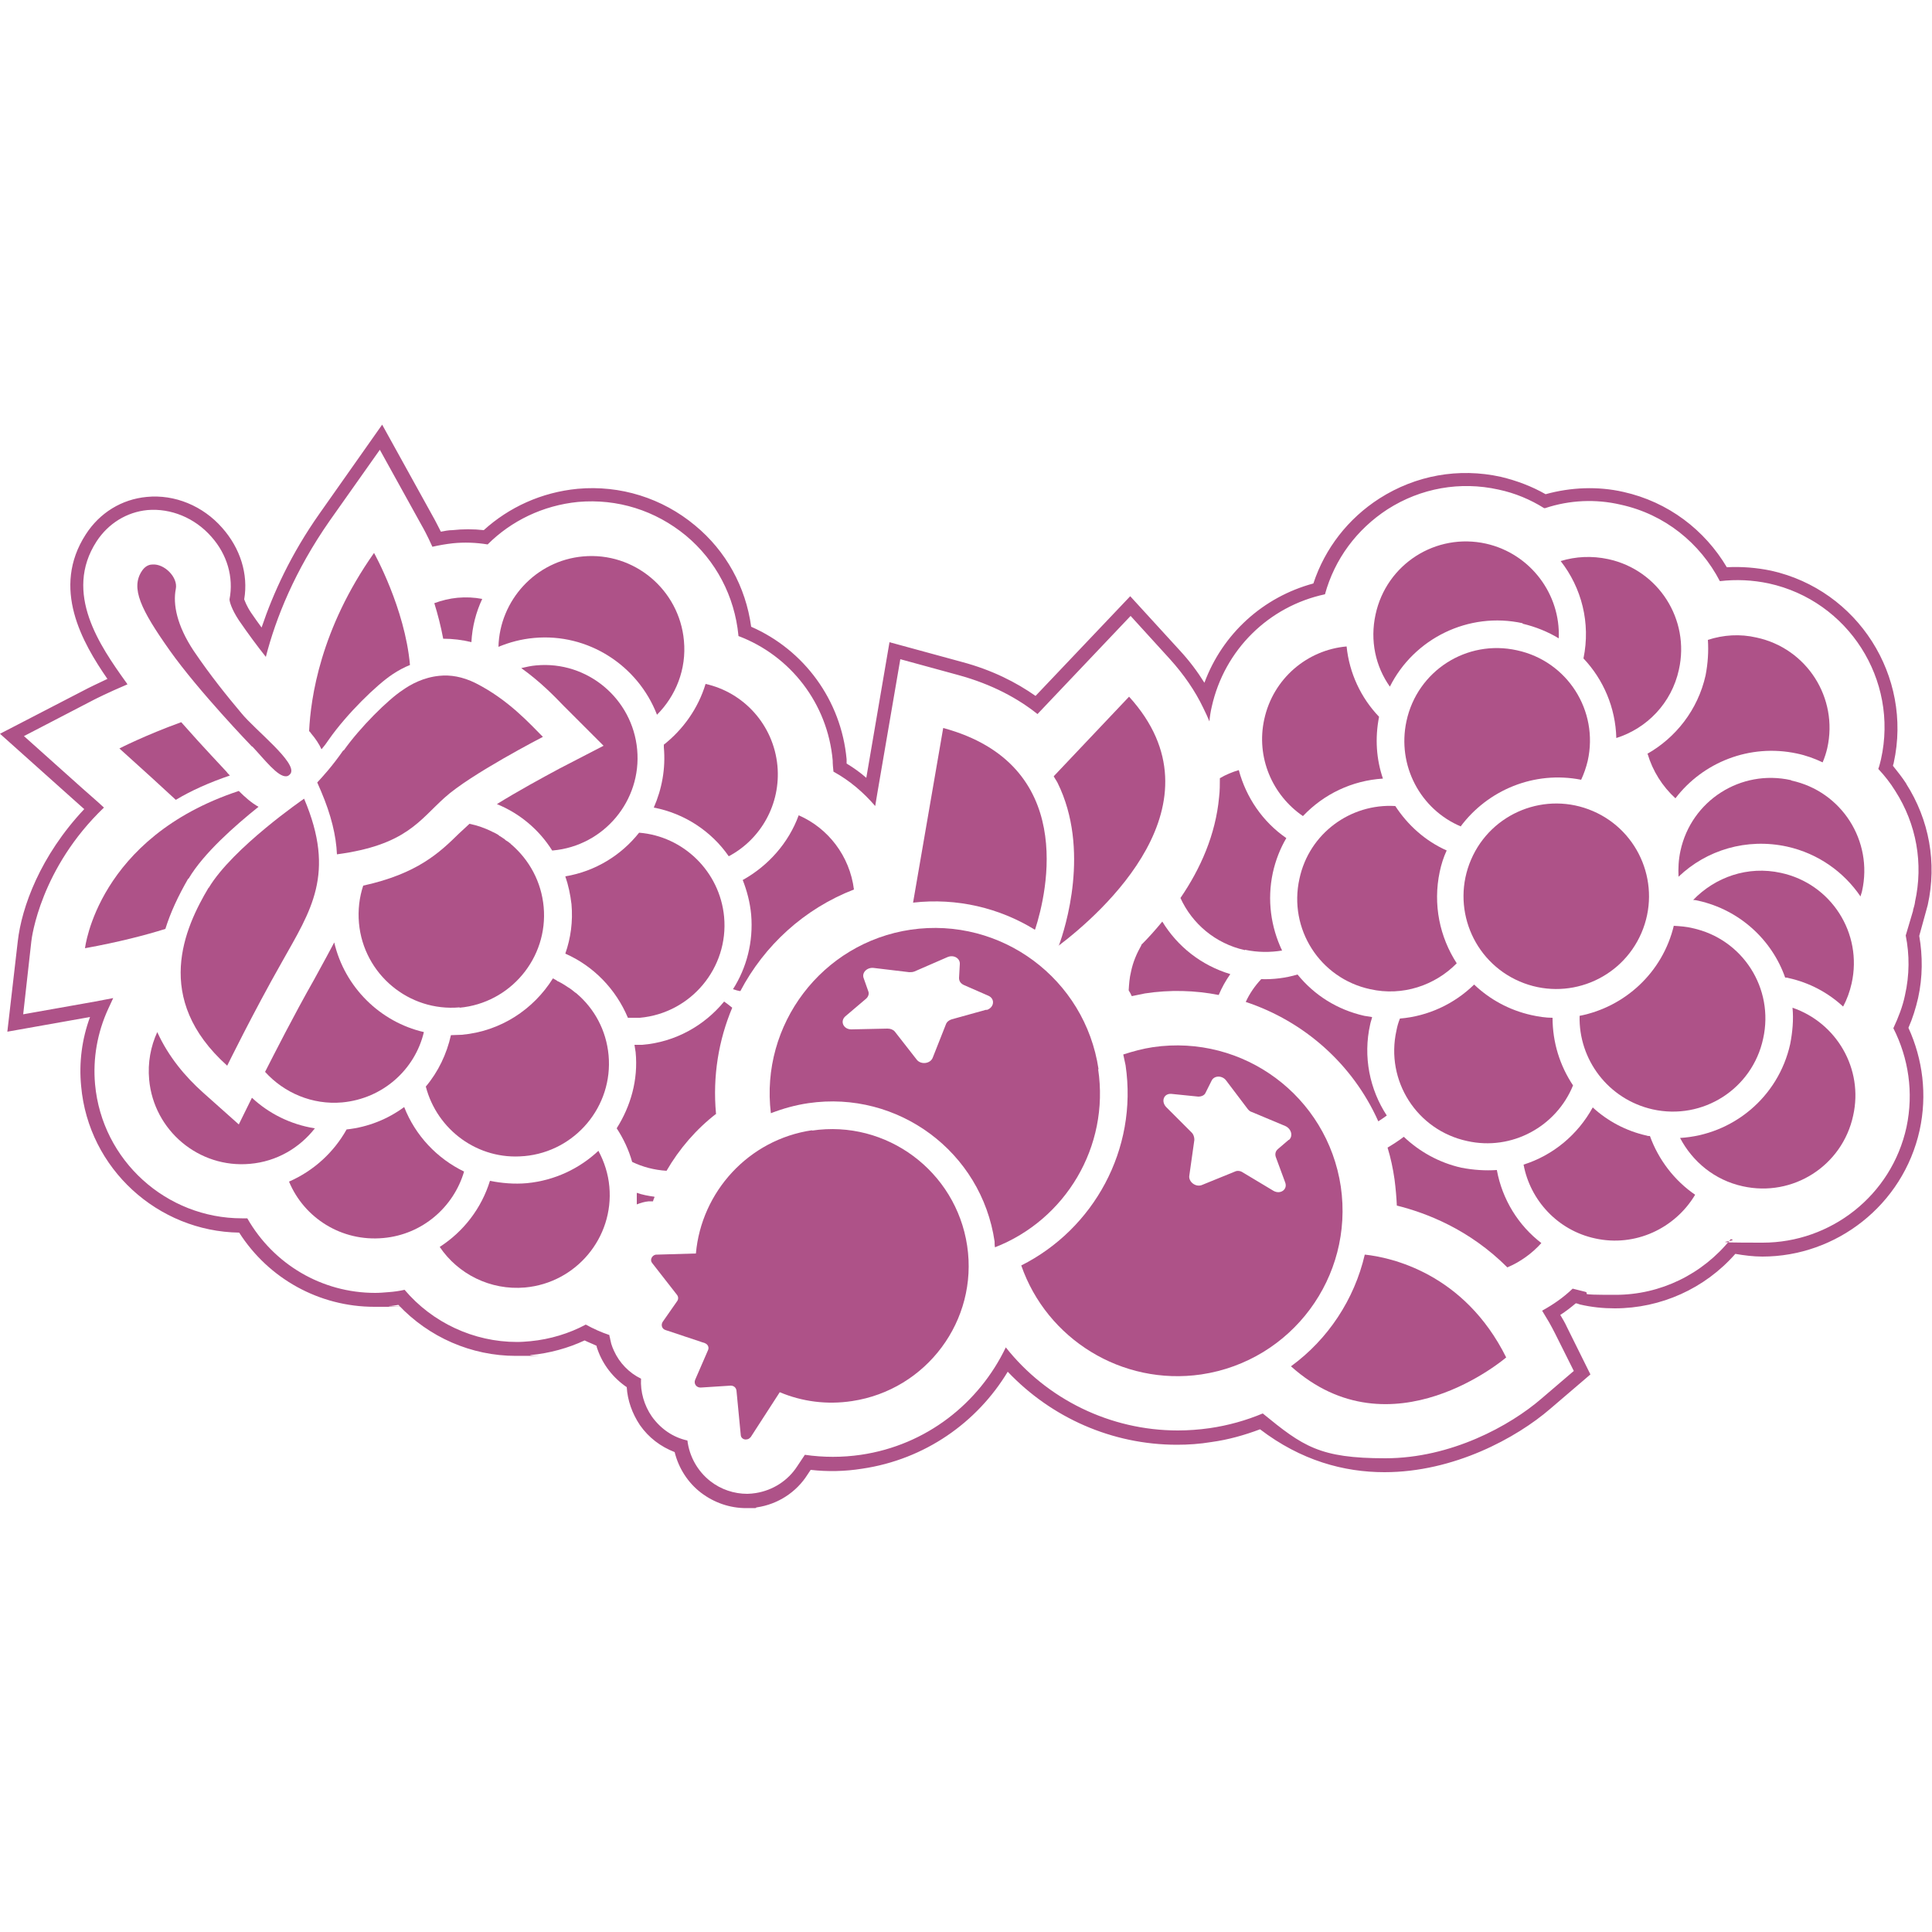
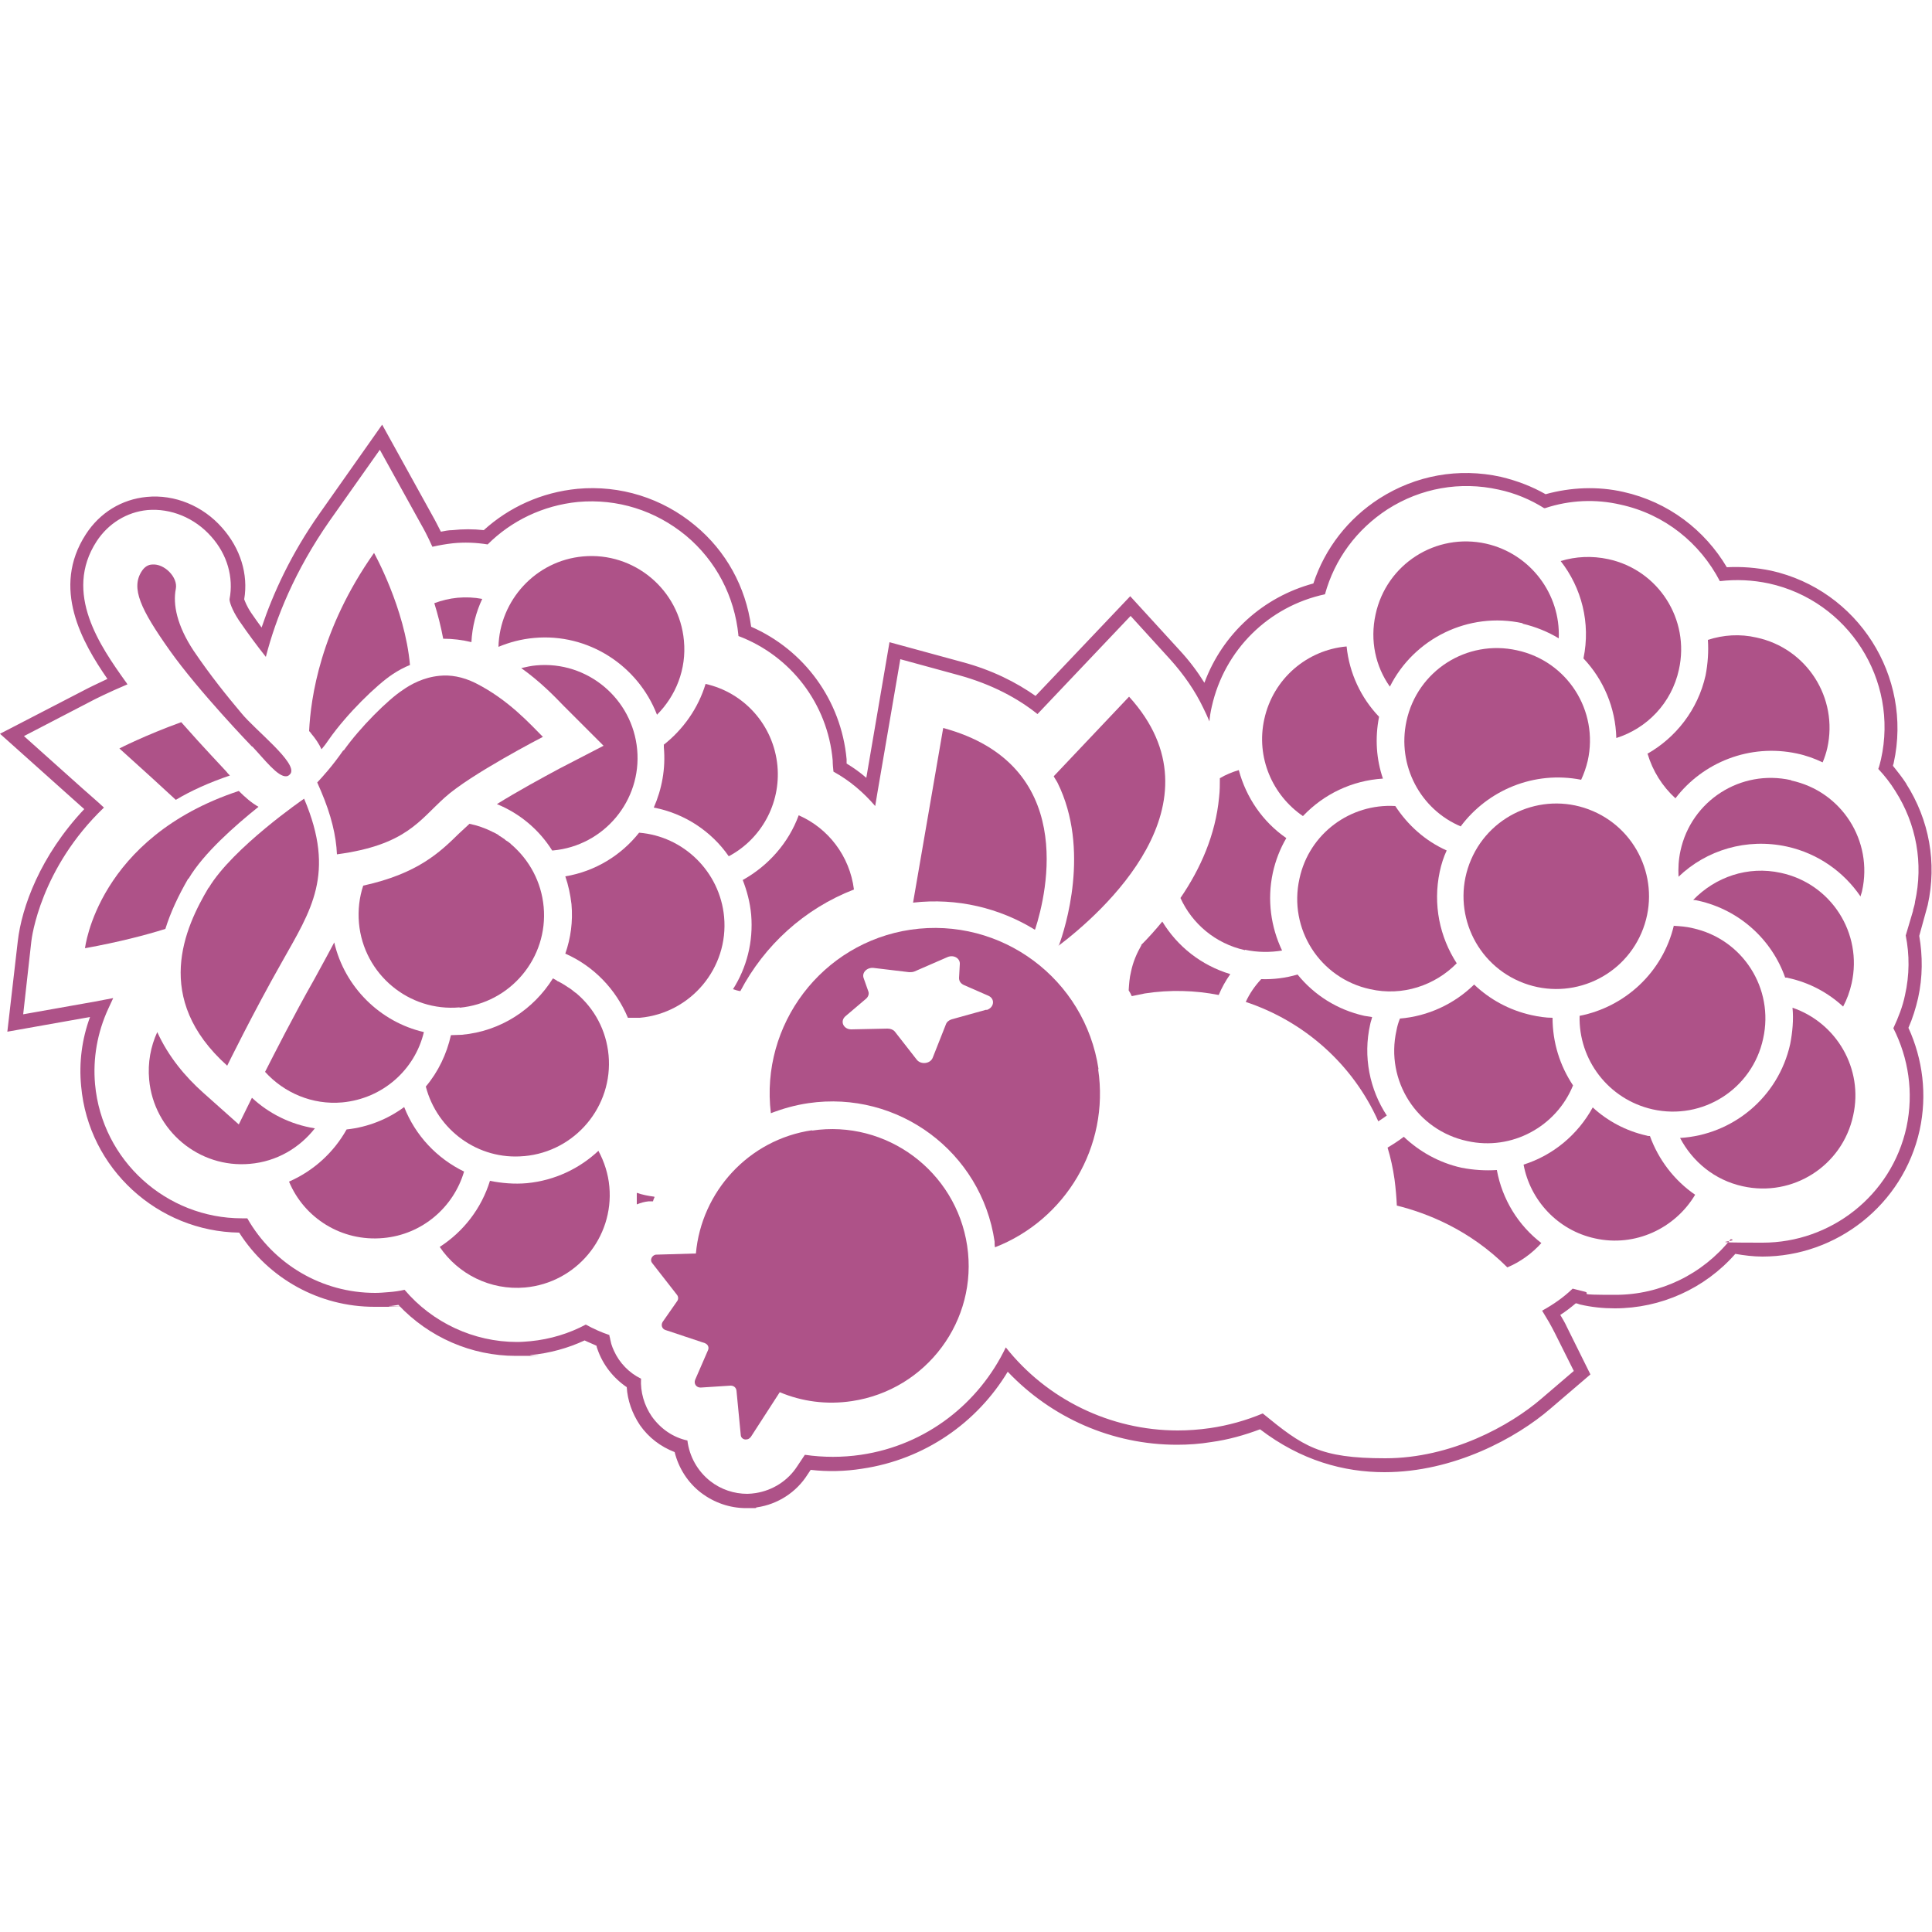
<svg xmlns="http://www.w3.org/2000/svg" viewBox="0 0 500 500" version="1.1">
  <defs>
    <style>
      .cls-1, .cls-2 {
        fill: #ae5288;
      }

      .cls-3 {
        fill: #fff;
      }

      .cls-4 {
        fill: #525352;
      }

      .cls-5 {
        fill: #00a651;
      }

      .cls-2, .cls-6 {
        display: none;
      }

      .cls-7 {
        fill: #ae1f25;
      }
    </style>
  </defs>
  <g>
    <g id="Layer_1">
      <g class="cls-6" id="Layer_1-2">
        <g>
          <circle r="72.9" cy="250.1" cx="249.3" class="cls-7" />
          <rect ry="18" rx="18" height="81.8" width="81.8" y="209.3" x="208.4" class="cls-3" />
          <g>
            <path d="M247,266c-3.6,0-6.9-.8-9.9-2.4-3-1.6-5.4-3.9-7.2-6.9-1.8-3-2.7-6.4-2.7-10.2s.8-6.8,2.5-9.7c1.7-3,4-5.4,7.1-7.2,3-1.8,6.5-2.7,10.3-2.7s7,.8,10,2.4c3,1.6,5.4,3.9,7.2,6.9,1.8,3,2.7,6.4,2.7,10.2s-.8,6.8-2.5,9.7c-1.7,3-4,5.4-7.1,7.2-3.1,1.8-6.5,2.7-10.3,2.7h0ZM247,259.3c2.5,0,4.7-.5,6.7-1.6,2-1.1,3.6-2.6,4.8-4.6,1.2-2,1.8-4.2,1.8-6.7s-.5-4.5-1.6-6.5c-1.1-1.9-2.7-3.5-4.7-4.7-2-1.2-4.4-1.7-7-1.7s-4.7.5-6.7,1.6c-2,1.1-3.6,2.6-4.8,4.5-1.2,2-1.8,4.2-1.8,6.8s.5,4.5,1.6,6.5c1.1,1.9,2.6,3.5,4.7,4.7,2,1.2,4.3,1.7,7,1.7h0Z" class="cls-7" />
            <path d="M264.2,273.5v-1.7c1.2-1.1,2.2-2.1,2.9-2.9.7-.8,1.2-1.5,1.5-2,.3-.5.4-1,.4-1.5s-.2-.9-.5-1.2-.7-.4-1.2-.4-1,.1-1.4.3c-.5.2-.9.5-1.3,1l-.4-1.8c.4-.4.9-.7,1.5-1,.6-.2,1.2-.3,1.9-.3,1.1,0,1.9.3,2.6.9.6.6,1,1.3,1,2.3s-.2,1.5-.5,2.2c-.4.7-1,1.6-1.8,2.5-.3.4-.9,1-1.7,1.7h4.4v1.9h-7.3Z" class="cls-7" />
          </g>
        </g>
      </g>
      <g class="cls-6" id="Green_Apple">
        <rect height="500" width="500" class="cls-5" />
        <g>
          <path d="M430.7,134.9c19.1-30.1,27.5-61.9,29.1-84.7l2.9-43.6-43.7,2c-81.5,3.7-127,36.1-152.3,70.4-3.1-7-6.2-13.8-9.4-19.9C244.3,34.1,226.6,0,188.8,0s-3.8,0-5.7.3c-14.8,1.5-27.8,9.4-35.6,21.7-8.7,13.6-10.2,31.3-4,47.3,2.6,6.9,6.5,12.9,11.3,17.8-10.4,1.5-20.7,4.3-30.7,8.6C50.7,127.1-3.7,223.9,32.1,331.3c22.7,68.1,98.7,165.2,170.8,168.6,1.4,0,2.8.1,4.1.1,15.8,0,30.4-4.4,43.1-12.6,13.8,8.9,29.8,13.3,47.2,12.5,72.2-3.4,148.1-100.5,170.8-168.6,23.6-70.8,8.3-146.6-37.5-196.5h0ZM460.8,328.9c-22,66-94.9,160-163.8,163.2-11.8.6-29.9-1.3-46.8-14-15.3,11.4-31.5,14.1-43.2,14.1s-2.5,0-3.6,0c-68.9-3.3-141.8-97.3-163.8-163.2C5.1,225.7,57.1,132.9,127.1,102.9c17-7.3,35-10.2,53.3-8.8-.8-.7-1.4-1.1-1.8-1.3-12.6-3.5-22.7-13.1-27.8-26.3-5.3-13.7-4.1-28.8,3.3-40.3,6.6-10.3,17.4-16.9,29.8-18.1,1.6-.2,3.3-.2,4.9-.2,33.1,0,49.6,31.7,61.6,54.8,5.1,9.9,10.2,21.5,14.8,32.8,22.3-36.8,66.5-75,154.2-79.1l34.9-1.6-2.4,34.9c-1.6,23.1-10.5,55.9-31.2,86.1,47.2,47.6,63.4,122.9,40,193.1h0Z" class="cls-3" />
          <g>
            <g>
              <path d="M187.1,62.8c9.3,2.6,20,10.9,29,27.3,9,16.3,15.4,31.4,20.8,44.1,5.3,12.5,11.2,44.3,18.9,44.3s.2,0,.3,0c1.3-.1,2.2-.7,2.8-1.6,2.7-4.3-3-16.5-6.7-27.1,0,0-15.1-45-29.5-72.7-13.7-26.3-22.2-38-33.9-38s-1.2,0-1.8,0c-3.1.3-5.3,1.8-6.6,3.8-4,6.2-.3,17.9,6.7,19.8,0,0,0,0,0,0Z" class="cls-4" />
              <path d="M388.6,148.6c-21.4,21.6-53.3,41-100.9,47-10.3,1.6-22.7,2.6-37.6,2.6-103.3,0-86.4-45.3-86.4-45.3,8.1,22.6,25.5,35.2,80.6,36-7.9-6.4-11.9-19.9-16.3-34.9-1.5-5-3-10.1-4.3-13.4-20.6-12.4-51.1-23.3-84.3-9.1-59.6,25.6-98,104.3-70.3,187.4,27.7,83.1,140.5,200.2,181,108.6,40.5,91.6,153.3-25.6,181-108.6,23.1-69.2.3-135.5-42.5-170.4h0ZM79.2,289.8c-10.2-57.8,13.7-107.9,49.3-132.9-.2,10,2.4,29.9,24.3,36.4,0,0-52.8,4.6-73.5,96.5h0Z" class="cls-4" />
              <path d="M276.1,179.4c-1.3,1.6-2,2.9-2,2.9,0,0,.6,0,2.8-.2,135.7-11.4,144-134.6,144-134.6-109.8,5-138.3,69.4-145.5,107.4,26.2-30,65-39.1,65-39.1-25.6,14.9-50.5,45.1-64.2,63.6h0Z" class="cls-4" />
            </g>
            <g>
              <path d="M187.1,62.8c9.3,2.6,20,10.9,29,27.3,9,16.3,15.4,31.4,20.8,44.1,5.3,12.5,11.2,44.3,18.9,44.3s.2,0,.3,0c1.3-.1,2.2-.7,2.8-1.6,2.7-4.3-3-16.5-6.7-27.1,0,0-15.1-45-29.5-72.7-13.7-26.3-22.2-38-33.9-38s-1.2,0-1.8,0c-3.1.3-5.3,1.8-6.6,3.8-4,6.2-.3,17.9,6.7,19.8,0,0,0,0,0,0Z" class="cls-3" />
              <path d="M388.6,148.6c-21.4,21.6-53.3,41-100.9,47-10.3,1.6-22.7,2.6-37.6,2.6-103.3,0-86.4-45.3-86.4-45.3,8.1,22.6,25.5,35.2,80.6,36-7.9-6.4-11.9-19.9-16.3-34.9-1.5-5-3-10.1-4.3-13.4-20.6-12.4-51.1-23.3-84.3-9.1-59.6,25.6-98,104.3-70.3,187.4,27.7,83.1,140.5,200.2,181,108.6,40.5,91.6,153.3-25.6,181-108.6,23.1-69.2.3-135.5-42.5-170.4h0ZM79.2,289.8c-10.2-57.8,13.7-107.9,49.3-132.9-.2,10,2.4,29.9,24.3,36.4,0,0-52.8,4.6-73.5,96.5h0Z" class="cls-3" />
              <path d="M276.1,179.4c-1.3,1.6-2,2.9-2,2.9,0,0,.6,0,2.8-.2,135.7-11.4,144-134.6,144-134.6-109.8,5-138.3,69.4-145.5,107.4,26.2-30,65-39.1,65-39.1-25.6,14.9-50.5,45.1-64.2,63.6h0Z" class="cls-3" />
            </g>
          </g>
        </g>
      </g>
      <rect height="500" width="500" class="cls-2" />
      <g>
        <path d="M120.1,303.2c-7-3.4-12.6-9.3-15.5-16.7-4.2,3.1-9.3,5.2-14.9,5.8-3.3,5.9-8.5,10.7-14.9,13.5,3.9,9.4,13.6,15.6,24.4,14.6,10.1-.9,18.2-8,20.9-17.2h0Z" class="cls-1" />
        <path d="M81.4,292c-6.2-1-11.8-3.8-16.2-7.9l-3.4,6.9-9.2-8.2c-4.6-4.1-9-9.3-11.9-15.7-1.7,3.7-2.5,7.9-2.1,12.3,1.2,13.2,12.9,23,26.1,21.8,6.9-.6,12.8-4.1,16.8-9.2h0Z" class="cls-1" />
        <path d="M122,166.2c.2-4,1.2-7.8,2.8-11.2-2.1-.4-4.2-.5-6.4-.3-2.1.2-4.1.7-6,1.4.9,2.9,1.7,6,2.3,9.2,2.5,0,4.9.3,7.4.9h0Z" class="cls-1" />
        <path d="M170,185c4.9-4.9,7.7-11.8,7-19.2-1.2-13.2-12.9-23-26.1-21.8-12.3,1.1-21.6,11.4-21.9,23.4,2.9-1.2,5.9-2,9.2-2.3,14.1-1.3,26.9,7.2,31.8,19.8h0Z" class="cls-1" />
        <path d="M135.7,299.2c13.2-1.2,23-12.9,21.8-26.1-.6-6.5-3.7-12.1-8.3-16,0,0-.2-.2-.3-.2-.6-.5-1.2-1-1.9-1.4-.2-.1-.4-.3-.6-.4-.6-.4-1.3-.8-1.9-1.1-.2,0-.3-.2-.5-.3,0,0,0,0,0,0-.3-.2-.6-.3-.9-.5-5,8-13.5,13.7-23.6,14.6-.9,0-1.9.1-2.8.1-1.1,4.9-3.3,9.5-6.5,13.3,2.9,11.2,13.5,19.1,25.4,18Z" class="cls-1" />
        <path d="M86.5,243.9c-1.3,2.5-2.7,5-4,7.4l-1.2,2.2c-5.4,9.5-10.4,19.4-12.7,23.9,4.9,5.4,12.2,8.6,20,7.9,10.5-1,18.8-8.5,21.1-18.2-11.3-2.6-20.5-11.6-23.2-23.2h0Z" class="cls-1" />
        <path d="M88.9,194.1c-2.9,4.2-5.5,7-6.8,8.4l1,2.3c2.6,6.1,3.9,11.5,4.1,16.3,17.9-2.4,21.3-8.8,27.9-14.7,6.6-6,25.4-15.7,25.4-15.7-3.3-3.3-8.9-9.6-17.4-13.9-3.4-1.7-6.6-2.2-9.4-1.9-4.1.4-7.4,2.2-9.5,3.7-3.7,2.4-11,9.6-15.3,15.7h0Z" class="cls-1" />
        <path d="M54,229.7c-6.2,10.4-14.6,28.7,4.8,46.1,0,0,6.7-13.7,14.2-26.9,7.4-13.2,14-22.7,5.7-42.2,0,0-18.5,12.7-24.7,23.1Z" class="cls-1" />
        <path d="M59.4,200.6c-.3-.3-.6-.6-.8-.9-.6-.7-5.9-6.2-11.7-12.8-9.4,3.4-16,6.8-16,6.8,6.1,5.5,11.5,10.4,14.6,13.3,4-2.4,8.7-4.5,14-6.3h0Z" class="cls-1" />
        <path d="M48.8,227.4c3.9-6.6,12-13.7,18.1-18.6-1.8-1-3.5-2.5-5.1-4.1-36.6,12.1-39.8,40.7-39.8,40.7,8.8-1.6,15.7-3.4,20.8-5,1.3-4.2,3.3-8.5,5.9-13Z" class="cls-1" />
        <path d="M83.3,193.8c.6-.7,1.2-1.5,1.8-2.4,4.6-6.6,12.4-14.2,16.5-16.9,1.5-1,3-1.8,4.5-2.4-1.3-14.7-9.3-29-9.3-29-13.9,19.7-16.4,37.6-16.8,46.1.2.2.4.4.5.6,1.2,1.4,2.1,2.8,2.7,4.1Z" class="cls-1" />
        <path d="M65.3,193.2c3.2,3.4,6.6,7.9,8.8,7.7.4,0,.8-.3,1.1-.7,1.8-2.8-9.1-11.2-12.7-15.6-3.7-4.4-8-9.7-12.4-16.2-4.3-6.5-5.4-12-4.6-16,.6-3-3-6.6-6.1-6.3-1,0-2,.6-2.7,1.7-2.9,4.4-.3,9.9,7.2,20.5,7.5,10.6,21.3,24.9,21.3,24.9Z" class="cls-1" />
        <path d="M164.9,194c-1.2-13.2-12.9-23-26.1-21.8-1.3.1-2.6.4-3.9.7,4.9,3.5,8.5,7.2,11,9.8.4.4.8.8,1.2,1.2l9.1,9.1-11.4,5.9c-4.3,2.3-10.9,5.9-16.2,9.2,5.9,2.4,10.9,6.6,14.3,12,0,0,.1,0,.2,0,13.2-1.2,23-12.9,21.8-26.1Z" class="cls-1" />
        <path d="M171.8,192.7c0,.2,0,.4,0,.7.5,5.5-.5,10.8-2.6,15.6,7.9,1.5,14.9,6.1,19.4,12.6,8.3-4.4,13.5-13.5,12.6-23.4-1-10.6-8.7-19-18.6-21.2-1.9,6.3-5.8,11.8-10.9,15.8h0Z" class="cls-1" />
        <path d="M165.6,263.4c13.2-1.2,23-12.9,21.8-26.1-1.1-11.8-10.6-20.9-22-21.8-4.6,5.8-11.3,10-19.1,11.3.8,2.3,1.3,4.7,1.6,7.2.4,4.5-.2,8.8-1.6,12.8,7.3,3.2,13.1,9.2,16.2,16.6,1.1,0,2.1,0,3.2,0h0Z" class="cls-1" />
        <path d="M118.9,260.8c13.2-1.2,23-12.9,21.8-26.1-.6-6.5-3.7-12.1-8.3-16.1,0,0,0,0,0,0,0,0-.2-.1-.2-.2-.4-.3-.7-.6-1.1-.8-.2-.1-.3-.2-.5-.4-.4-.3-.8-.5-1.2-.8-.1,0-.3-.2-.4-.3-.5-.3-1-.6-1.5-.8,0,0-.1,0-.2-.1-1.8-.9-3.8-1.6-5.8-2,0,0,0,0,0,0-.9.8-1.8,1.7-2.7,2.5-5,4.9-10.7,10.4-24.8,13.5-1,3-1.4,6.3-1.1,9.7,1.2,13.2,12.9,23,26.1,21.8h0Z" class="cls-1" />
        <path d="M154.9,297.8c-4.9,4.6-11.3,7.7-18.5,8.4-3.3.3-6.6,0-9.6-.6-2.2,7.1-6.8,13.1-13,17.1,4.7,7,13.1,11.3,22.1,10.5,13.2-1.2,23-12.9,21.8-26.1-.3-3.3-1.3-6.4-2.8-9.2h0Z" class="cls-1" />
        <path d="M169.3,309.7c-1.5-.2-3.1-.5-4.5-1,0,1,0,2,0,3,1-.4,2-.7,3.1-.8h1.1c.1-.5.3-.8.4-1.1h0Z" class="cls-1" />
-         <path d="M185.3,288.2c-.9-9.7.7-19.1,4.2-27.4-.7-.6-1.4-1.1-2.1-1.6-5.1,6.2-12.6,10.5-21.2,11.2-.7,0-1.3,0-2,0,.1.6.2,1.3.3,1.9.7,7.2-1.3,14-4.9,19.7,1.7,2.6,3.1,5.5,4,8.7,2.7,1.3,5.7,2.1,8.9,2.3,3.3-5.7,7.7-10.8,12.9-14.8h0Z" class="cls-1" />
        <path d="M192.2,227.7c1.1,2.8,1.9,5.8,2.2,9,.6,7.1-1.2,13.8-4.7,19.3.6.2,1.2.4,1.9.5,6.2-11.8,16.5-21.3,29.4-26.3-1.1-8.7-6.7-15.9-14.3-19.2-2.6,7.1-7.8,13-14.4,16.7h0Z" class="cls-1" />
        <path d="M463.5,201.9c-13-2.9-25.8,5.3-28.6,18.3-.5,2.3-.6,4.5-.5,6.7,7.2-6.9,17.6-10.1,28.1-7.8,8.1,1.8,14.7,6.6,19,12.9.1-.5.3-.9.4-1.4,2.9-13-5.3-25.8-18.3-28.6Z" class="cls-1" />
        <path d="M462.1,253c.2,0,.5,0,.7.1,5.5,1.2,10.3,3.8,14.2,7.4,1-1.9,1.7-3.8,2.2-6,2.9-13-5.3-25.8-18.3-28.6-8.6-1.9-17,1.1-22.7,7,.4,0,.9.1,1.3.2,10.8,2.4,19.1,10.2,22.5,19.9h0Z" class="cls-1" />
        <path d="M463.9,260.8c.3,3.1,0,6.3-.6,9.4-3.1,13.9-15,23.5-28.5,24.3,3.2,6.1,8.9,10.9,16.2,12.5,13,2.9,25.8-5.3,28.6-18.3,2.7-12.1-4.3-24-15.7-27.9h0Z" class="cls-1" />
        <path d="M394,161.4c3.4.8,6.6,2.1,9.4,3.8.5-11.4-7.3-21.9-18.8-24.5-13-2.9-25.8,5.3-28.6,18.3-1.5,6.8,0,13.5,3.7,18.7,6.2-12.4,20.3-19.5,34.4-16.4h0Z" class="cls-1" />
        <path d="M409.8,170.4c5.2,5.5,8.3,12.8,8.5,20.6,7.9-2.5,14.3-9,16.2-17.7,2.9-13-5.3-25.8-18.3-28.6-4.2-.9-8.4-.7-12.3.5,5.4,6.9,7.8,16,5.9,25.2h0Z" class="cls-1" />
        <path d="M378,213.9c7-9.4,19-14.5,31.2-12.1.7-1.5,1.3-3.2,1.7-4.9,2.9-13-5.3-25.8-18.3-28.6-13-2.9-25.8,5.3-28.6,18.3-2.5,11.5,3.6,22.9,14.1,27.3h0Z" class="cls-1" />
        <circle transform="translate(30 510.2) rotate(-66.7)" r="24" cy="232.3" cx="403" class="cls-1" />
        <path d="M433.2,239.5c-2.9,12.2-12.7,21.1-24.4,23.4-.3,11.3,7.4,21.6,18.9,24.2,13,2.9,25.8-5.3,28.6-18.3,2.9-13-5.3-25.8-18.3-28.6-1.6-.4-3.2-.5-4.8-.6h0Z" class="cls-1" />
        <path d="M377,249.3c-4.4-6.8-6.2-15.2-4.4-23.7.4-1.9,1-3.8,1.8-5.5-5.6-2.5-10.1-6.6-13.3-11.5-11.6-.7-22.3,7.1-24.8,18.8-2.9,13,5.3,25.8,18.3,28.6,8.4,1.9,16.8-1,22.4-6.7h0Z" class="cls-1" />
        <path d="M379.7,295.3c11.6,2.6,23.1-3.8,27.4-14.4-3.4-5.1-5.3-11.1-5.3-17.5-1.8,0-3.7-.3-5.5-.7-5.8-1.3-10.8-4.1-14.8-7.9-5.1,5-11.9,8.2-19.2,8.8-.4,1-.7,2-.9,3.1-2.9,13,5.3,25.8,18.3,28.6h0Z" class="cls-1" />
        <path d="M426.4,195.1c1.3,4.4,3.8,8.4,7.2,11.5,7.1-9.3,19.2-14.2,31.4-11.6,2.4.5,4.6,1.3,6.7,2.3.5-1.2.9-2.4,1.2-3.7,2.9-13-5.3-25.8-18.3-28.6-4.3-1-8.6-.7-12.6.6.2,3,0,6.1-.6,9.2-2,8.9-7.7,16.1-15.1,20.3h0Z" class="cls-1" />
        <path d="M337.2,211.2c5.4-5.7,12.7-9.2,20.7-9.7-1.7-5-2.1-10.4-1-16-4.7-4.9-7.7-11.3-8.4-18.2-10.2.9-19,8.3-21.3,18.8-2.2,9.9,2.1,19.7,10,25.1h0Z" class="cls-1" />
        <path d="M426.9,294c-.2,0-.5,0-.7-.1-5.4-1.2-10.2-3.8-14-7.3-3.9,7.1-10.3,12.4-17.9,14.8,1.7,9.2,8.8,17,18.5,19.1,10.4,2.3,20.7-2.6,25.9-11.3-5.4-3.7-9.5-9.1-11.7-15.2h0Z" class="cls-1" />
        <path d="M295.4,244.6c-1.2,2.1-2.2,4.4-2.7,6.9-.4,1.6-.5,3.2-.6,4.8.3.5.6,1,.8,1.5,1.1-.2,2.3-.5,3.4-.7h0c6.5-1,13-.8,19.1.4.8-1.9,1.8-3.7,3-5.4-7.6-2.3-13.7-7.2-17.6-13.6-1.8,2.2-3.6,4.2-5.5,6.1h0Z" class="cls-1" />
        <path d="M355,263.2c-.6-.1-1.3-.2-1.9-.3-7.1-1.6-13-5.4-17.3-10.7-3,.9-6.2,1.3-9.4,1.2-1.6,1.7-3,3.7-4,5.9,15.1,5,27.7,16.1,34.3,30.9.8-.5,1.5-1,2.2-1.5-4.4-6.7-6.2-15.2-4.3-23.6.1-.6.4-1.3.5-1.9h0Z" class="cls-1" />
        <path d="M387.4,302.8c-3,.2-6.1,0-9.2-.6-5.8-1.3-10.9-4.2-14.9-8-1.3,1-2.7,1.9-4.2,2.8.8,2.6,1.4,5.4,1.8,8.2.3,2.3.5,4.6.6,6.8,7.6,1.9,18.7,6.1,28.6,16,3.3-1.4,6.4-3.6,8.8-6.3-6-4.6-10.1-11.3-11.5-18.8Z" class="cls-1" />
        <path d="M322.2,245.8c3.3.7,6.5.7,9.6.2-2.9-6.1-3.9-13.1-2.4-20.1.7-3.2,1.9-6.3,3.5-9-6.1-4.2-10.4-10.5-12.3-17.6-1.7.5-3.4,1.2-4.9,2.1,0,1.6,0,3.2-.2,4.9-.9,9.7-4.8,18.5-10,26.1,3,6.6,9,11.8,16.7,13.5h0Z" class="cls-1" />
        <path d="M493.4,202.9c-1.1-1.7-2.3-3.2-3.5-4.7,0-.3.2-.6.2-.8,4.9-22.4-9.3-44.7-31.7-49.7-3.8-.8-7.7-1.1-11.5-.9-5.7-9.6-15.1-16.9-26.8-19.5-6.6-1.5-13.6-1.2-20.1.6-3.5-2-7.4-3.5-11.6-4.5-10.9-2.4-22-.4-31.4,5.6-8.1,5.2-14.1,12.9-17.1,22-13,3.5-23.5,13-28.2,25.7-1.8-2.9-3.9-5.7-6.4-8.4l-12.8-14-24.5,25.8c-5-3.5-11.2-6.7-19.1-8.8l-18.7-5.1-6,35.1c-1.6-1.4-3.3-2.6-5.1-3.7,0-.4,0-.7,0-1.1-1.4-15.3-11-28.3-24.7-34.3-1.4-10.3-6.5-19.6-14.5-26.2-8.5-7.1-19.4-10.5-30.4-9.5-9.4.9-17.8,4.8-24.3,10.7-2.7-.3-5.4-.3-8.1,0-1,0-2,.2-3,.4-.8-1.6-1.4-2.7-1.6-3.1l-13.6-24.6-16.2,23c-7.4,10.5-12,20.6-15,29.5-.9-1.2-1.8-2.5-2.7-3.8-1.2-1.8-1.6-3-1.8-3.5,1.1-6.5-1-13.2-5.7-18.5-5-5.7-12.3-8.7-19.5-8-6.5.6-12.2,4.1-15.8,9.7-9,13.9-.9,28,5.6,37.4-3,1.4-4.8,2.3-5,2.4L0,189.9l19,17c.9.8,1.9,1.7,2.8,2.5-11.4,12.1-16.2,25.4-17.2,34.2l-2.7,23.4,21.4-3.8c-2.1,5.7-2.9,11.8-2.3,17.9,1.9,21.4,19.9,37.6,40.9,37.9,7.6,11.9,20.7,19.2,35,19.2s2.6,0,3.8-.2c.8,0,1.6-.2,2.4-.3,7.9,8.4,18.9,13.2,30.4,13.2s2.5,0,3.8-.2c5-.5,9.7-1.8,14-3.8,1,.5,2.1.9,3.1,1.4,0,.3.1.5.2.8,1.4,4.1,4.1,7.5,7.6,9.9.2,3.4,1.4,6.8,3.4,9.8,2.3,3.3,5.4,5.6,9,7,1,4.1,3.4,7.9,6.8,10.5,3.4,2.6,7.5,4,11.7,4s1.8,0,2.8-.2h0c5.4-.8,10.2-3.9,13.1-8.5l.8-1.2c4.4.5,8.9.4,13.3-.3,16.3-2.4,29.8-12,37.7-25.1,11.3,11.9,27,18.9,43.8,18.9,2.9,0,5.9-.2,8.9-.7,4.4-.6,8.6-1.8,12.6-3.3,10.6,8.1,21.7,11.1,32.2,11.1,18,0,34.2-8.9,42.9-16.4l10.4-8.9-6.1-12.3c-.5-1.1-1.1-2.1-1.7-3.1,1.4-.9,2.7-1.9,4-3,.4,0,.7.2,1.1.3,3,.7,6,1,9,1,11.9,0,23.3-5.1,31.2-14.1,2.3.4,4.7.7,7,.7,19.1,0,36.4-13.3,40.7-32.7h0c2-9.2.8-18.4-2.9-26.5,1.1-2.5,1.9-5.1,2.5-7.7,1.2-5.4,1.2-10.9.3-16.1l1.6-5.8c.2-.7.4-1.5.6-2.2,2.4-10.9.4-22-5.6-31.4h0ZM495.6,233.5c-.1.7-.3,1.3-.5,2v.2c0,0-1.9,6.4-1.9,6.4,1,5,1,10.2-.2,15.5-.6,2.9-1.7,5.7-3,8.5,3.9,7.7,5.3,16.6,3.4,25.6h0c-3.9,17.8-19.7,29.9-37.2,29.9s-5.5-.3-8.2-.9c0,0,0,0-.1,0-7.3,9.1-18.2,14.4-29.8,14.4s-5.5-.3-8.3-.9c-.9-.2-1.9-.5-2.8-.7-2.4,2.3-5,4.1-7.9,5.7.6,1,1.2,2,1.8,3,0,0,0,0,0,0,.5.9,1,1.8,1.5,2.8l4.9,9.8-8.3,7.1c-8.2,7.1-23.5,15.5-40.5,15.5s-21.3-3.1-31.7-11.6c-4.3,1.8-8.9,3.1-13.7,3.8-2.8.4-5.6.6-8.3.6-17.5,0-33.9-8.1-44.5-21.5-6.9,14.4-20.5,25.3-37.5,27.8-4.8.7-9.7.7-14.5,0l-2,3c-2.4,3.7-6.3,6.2-10.7,6.9h0c-.7.1-1.5.2-2.2.2-3.4,0-6.8-1.1-9.6-3.3-3.3-2.6-5.4-6.4-5.9-10.5-3.7-.8-6.9-3-9.2-6.2-2-2.9-3-6.4-2.8-9.8-3.1-1.5-5.6-4.1-7-7.2-.3-.6-.5-1.2-.7-1.8-.1-.4-.2-.9-.3-1.3,0,0,0,0,0,0,0-.3-.2-.6-.2-1-2.1-.7-4.1-1.6-6.1-2.7-4.3,2.3-9.2,3.8-14.3,4.3-1.2.1-2.3.2-3.5.2-11.2,0-21.9-5-29.1-13.5-1.3.3-2.7.5-4.1.6-1.2.1-2.4.2-3.5.2-13.8,0-26.3-7.4-33.1-19.3-.5,0-1,0-1.4,0-19.5,0-36.2-14.9-38-34.7-.6-6.7.6-13.4,3.4-19.5l1.3-2.8c-1.5.3-3.1.6-4.7.9l-18.6,3.3,2.1-18.8c.1-1.1,2.4-19,18.8-34.7-1.7-1.6-3.6-3.2-5.5-4.9l-15.2-13.6,18.1-9.4c.2-.1,3.5-1.8,8.7-4-.2-.2-.3-.5-.5-.7-6.5-9.1-16.2-22.9-7.5-36.3,3-4.6,7.8-7.6,13.2-8.1,6-.5,12.2,2,16.5,6.9,4.1,4.6,5.8,10.5,4.7,16.2,0,.6.5,2.5,2.4,5.4,2.4,3.5,4.7,6.6,7,9.5,2.6-10.1,7.5-22.3,16.5-35.2l13-18.4,10.9,19.7c.3.5,1.4,2.5,2.7,5.4,1.8-.4,3.5-.7,5.3-.9,2.9-.3,6-.2,9,.3,6.1-6.1,14.3-10.1,23.4-11h0c10.2-.9,20,2.2,27.9,8.7,7.8,6.5,12.6,15.7,13.6,25.8,0,0,0,.1,0,.2,13.5,5.1,23.1,17.5,24.4,32.2,0,1,.1,1.9.2,2.9,4.2,2.3,7.8,5.4,10.8,8.9l.6-3.6h0l5.9-34.4,15,4.1c8.8,2.4,15.5,6.1,20.5,10.1l24.1-25.4,10.2,11.2c3.6,4,6.5,8.2,8.6,12.6.6,1.2,1.1,2.3,1.6,3.5.1-1.3.3-2.5.6-3.8,3.3-14.8,14.8-26,29.3-29.1,2.5-9.1,8.2-16.8,16.2-22,8.6-5.5,18.8-7.3,28.7-5.1,4.3.9,8.3,2.6,11.8,4.8h.3c6.3-2.1,13.1-2.4,19.5-.9,11.5,2.5,20.6,10,25.7,19.8,4.2-.5,8.5-.3,12.7.6,20.5,4.5,33.6,24.9,29,45.5-.2.8-.4,1.7-.7,2.5,1.6,1.7,3.1,3.6,4.4,5.7,5.5,8.6,7.3,18.8,5.1,28.7h0Z" class="cls-1" />
-         <path d="M353.2,324.7c-2.7,11.6-9.5,21.9-19.1,28.9,26,23.3,55.7-2.3,55.7-2.3-10.9-21.9-30-25.9-36.5-26.6Z" class="cls-1" />
+         <path d="M353.2,324.7Z" class="cls-1" />
        <path d="M273.9,244.8c11.1-8.4,43.5-36.8,18.3-64.5l-19.5,20.6c.3.6.7,1.1,1,1.7,8.5,17.2,2,37.6.3,42.2h0Z" class="cls-1" />
        <path d="M267.9,240.5c3.1-9.6,10.9-42.7-23.8-52.1l-7.8,45.2c11.4-1.3,22.4,1.4,31.5,7h0Z" class="cls-1" />
        <path d="M210.2,292.5c-16.5,2.4-28.7,16-30.1,31.9l-10.2.3c0,0-.1,0-.2,0-1,.2-1.6,1.4-.9,2.2l6.4,8.2c.4.5.4,1.2,0,1.7l-3.7,5.3c-.5.8-.2,1.8.7,2.1l10.2,3.4c.8.3,1.2,1.1.8,1.9l-3.3,7.6c-.4,1,.3,2,1.4,2l7.8-.5c.8,0,1.4.5,1.5,1.3l1.1,11.4c0,.9.9,1.4,1.6,1.2.4,0,.7-.3,1-.6l7.5-11.6c5.7,2.4,12.1,3.3,18.7,2.3,19.3-2.9,32.7-20.9,29.8-40.2-2.9-19.3-20.9-32.7-40.2-29.8h0Z" class="cls-1" />
        <path d="M284.3,276.7c-3.5-23.4-25.2-39.5-48.6-36.1-23,3.4-39,24.6-36.2,47.5,3.1-1.2,6.3-2.1,9.7-2.6,23.2-3.4,44.8,12.6,48.2,35.8,0,.5,0,1,.1,1.5,18.2-7.1,29.7-26,26.7-46.1h0ZM255.3,261.3l-9,2.5c-.7.2-1.3.7-1.5,1.3l-3.4,8.6c-.6,1.6-3,1.9-4.1.6l-5.7-7.3c-.4-.5-1.1-.8-1.9-.8l-9.4.2c-2,0-3-2.1-1.5-3.4l5.3-4.5c.6-.5.9-1.3.6-2l-1.2-3.4c-.5-1.4.9-2.8,2.6-2.6l9.2,1.1c.5,0,.9,0,1.4-.2l8.5-3.7c1.6-.7,3.3.3,3.2,1.8l-.2,3.6c0,.8.4,1.4,1.2,1.8l6.4,2.8c1.8.8,1.5,3.1-.5,3.7h0Z" class="cls-1" />
-         <path d="M347,307.1c-3.5-23.4-25.2-39.5-48.6-36.1-2.7.4-5.2,1.1-7.7,1.9.2.9.4,1.8.6,2.8,3.2,21.8-8.3,42.4-27,51.8,6.6,19,26,31.2,46.6,28.2,23.4-3.5,39.5-25.2,36.1-48.6ZM333.5,295l-2.8,2.4c-.6.5-.8,1.3-.5,2.1l2.4,6.5c.7,1.8-1.2,3.2-3,2.2l-8-4.8c-.6-.4-1.4-.5-2-.2l-8.6,3.5c-1.6.6-3.5-.9-3.2-2.5l1.3-9.2c0-.7-.2-1.4-.7-1.9l-6.6-6.6c-1.4-1.5-.6-3.6,1.4-3.4l6.9.7c.8,0,1.6-.3,1.9-1l1.6-3.2c.7-1.3,2.7-1.3,3.7,0l5.6,7.4c.3.4.7.7,1.1.8l8.6,3.6c1.6.7,2.1,2.6,1,3.6h0Z" class="cls-1" />
      </g>
    </g>
  </g>
</svg>